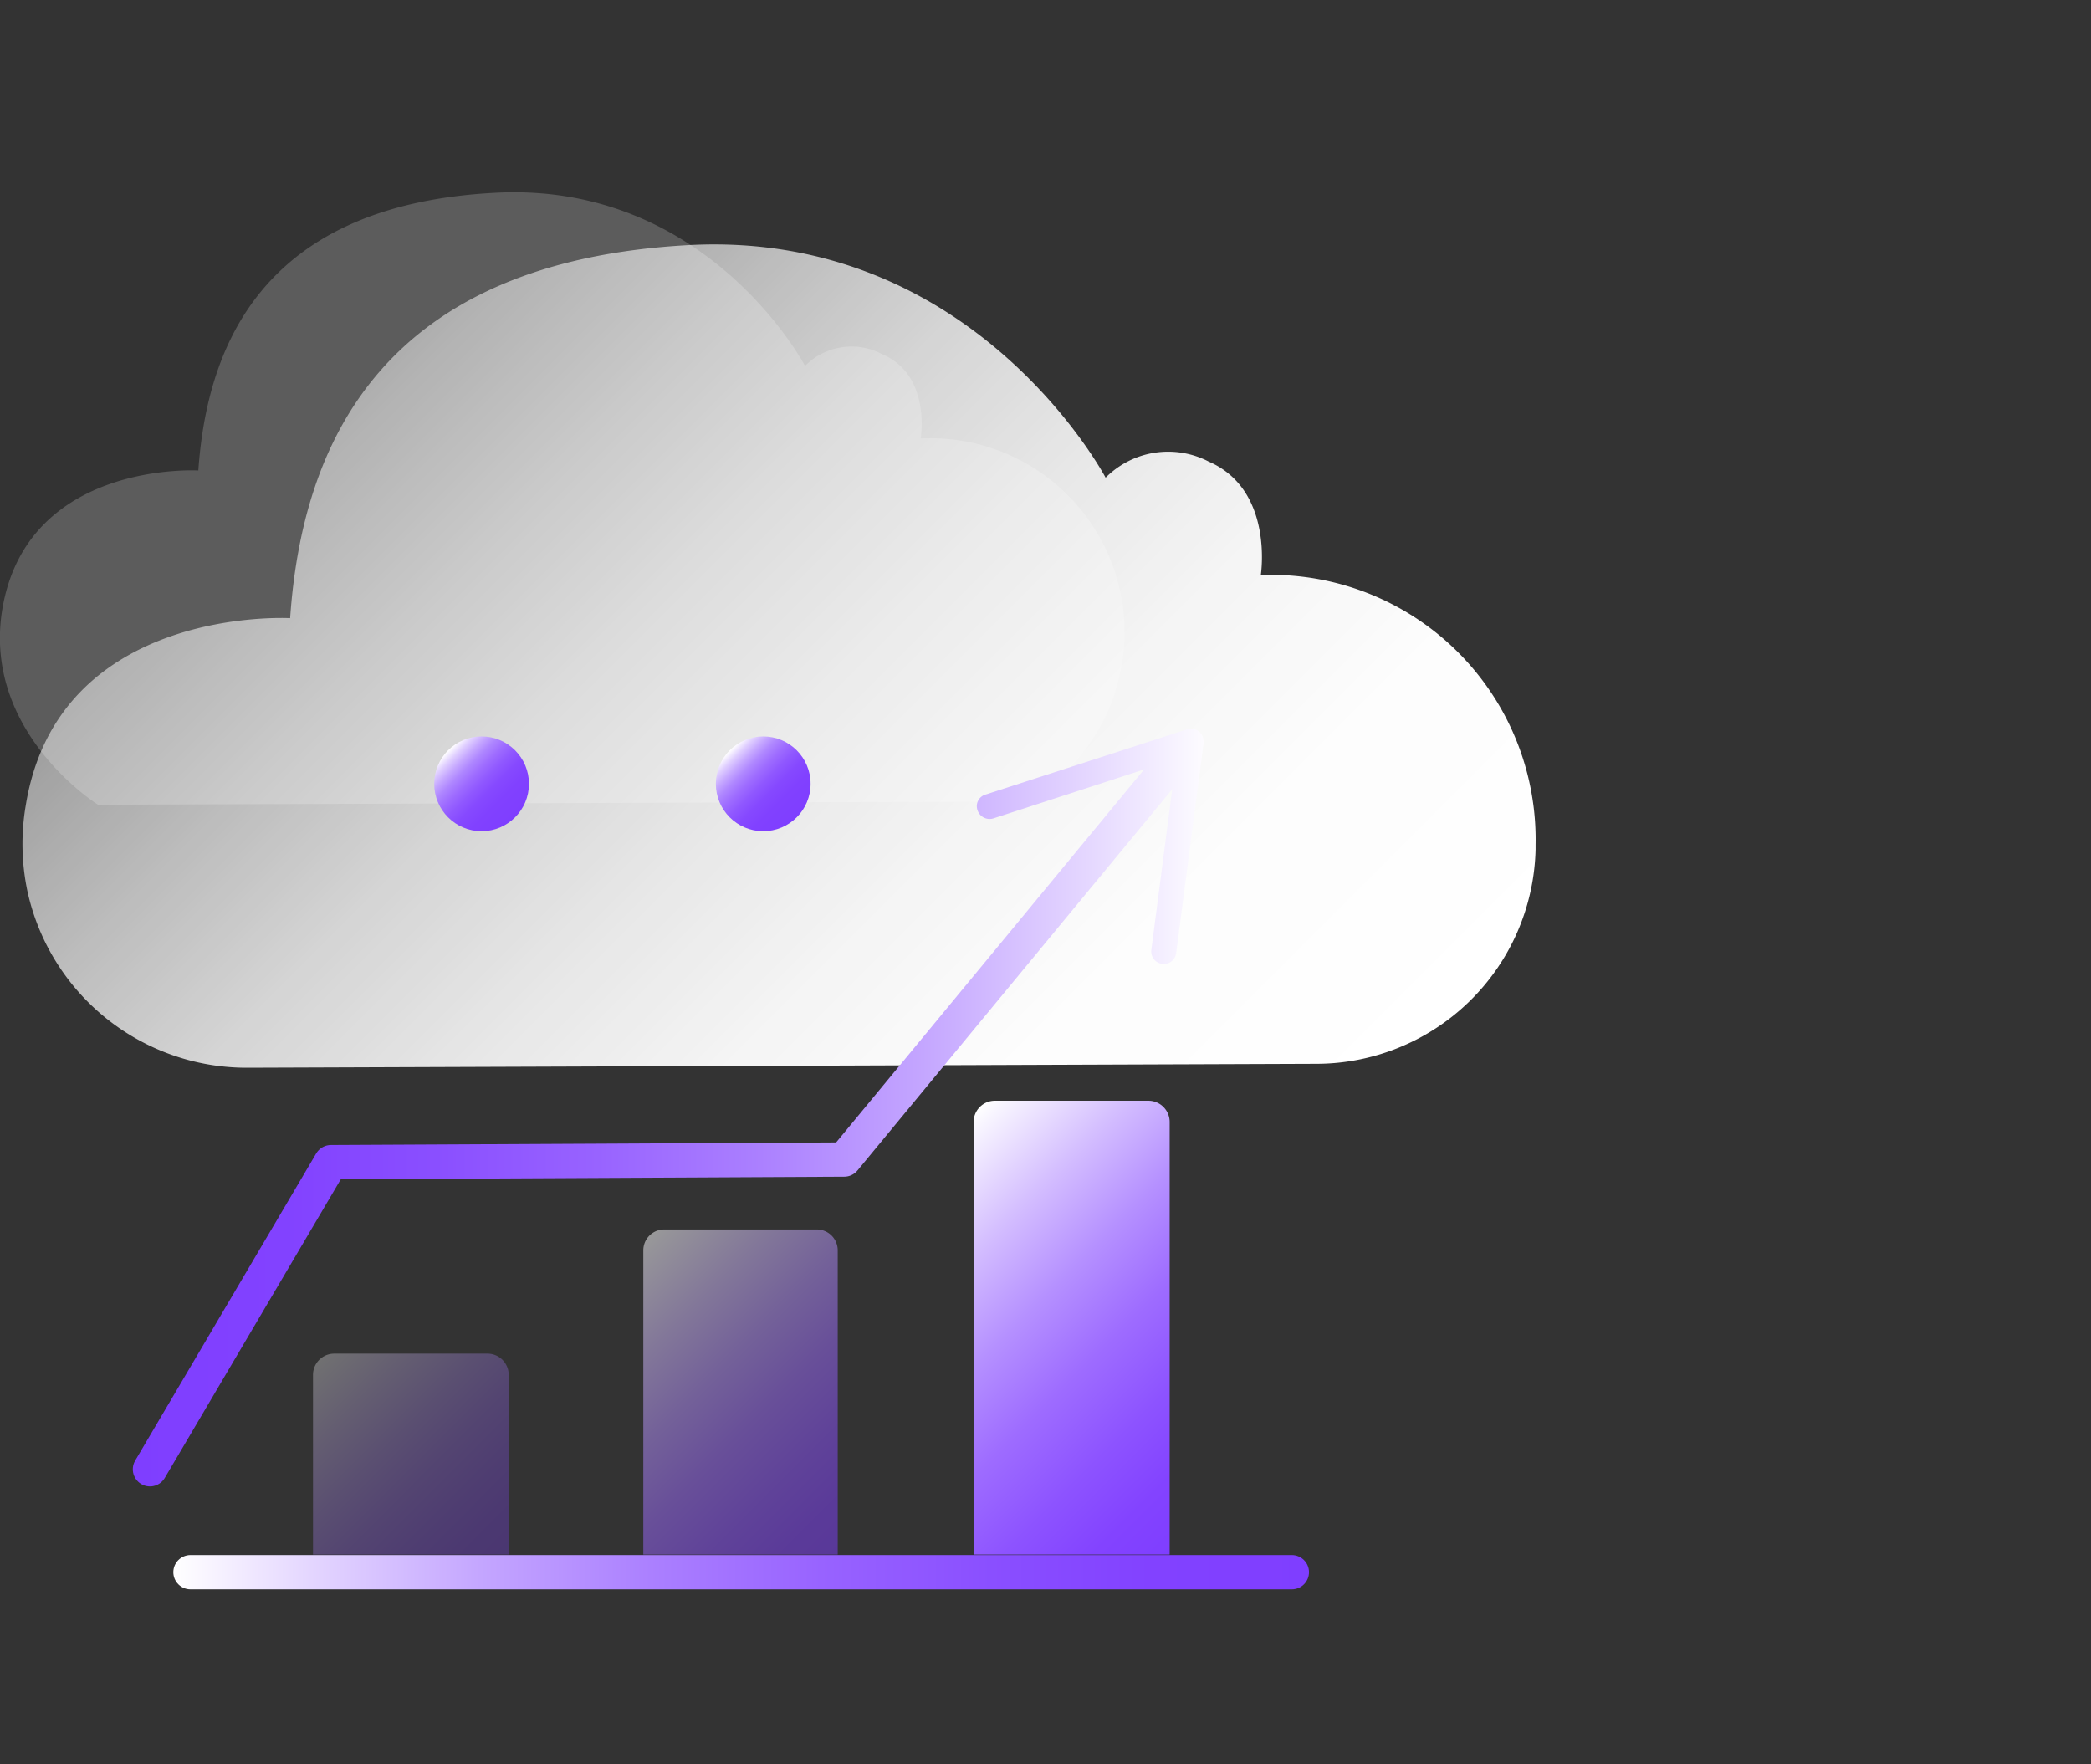
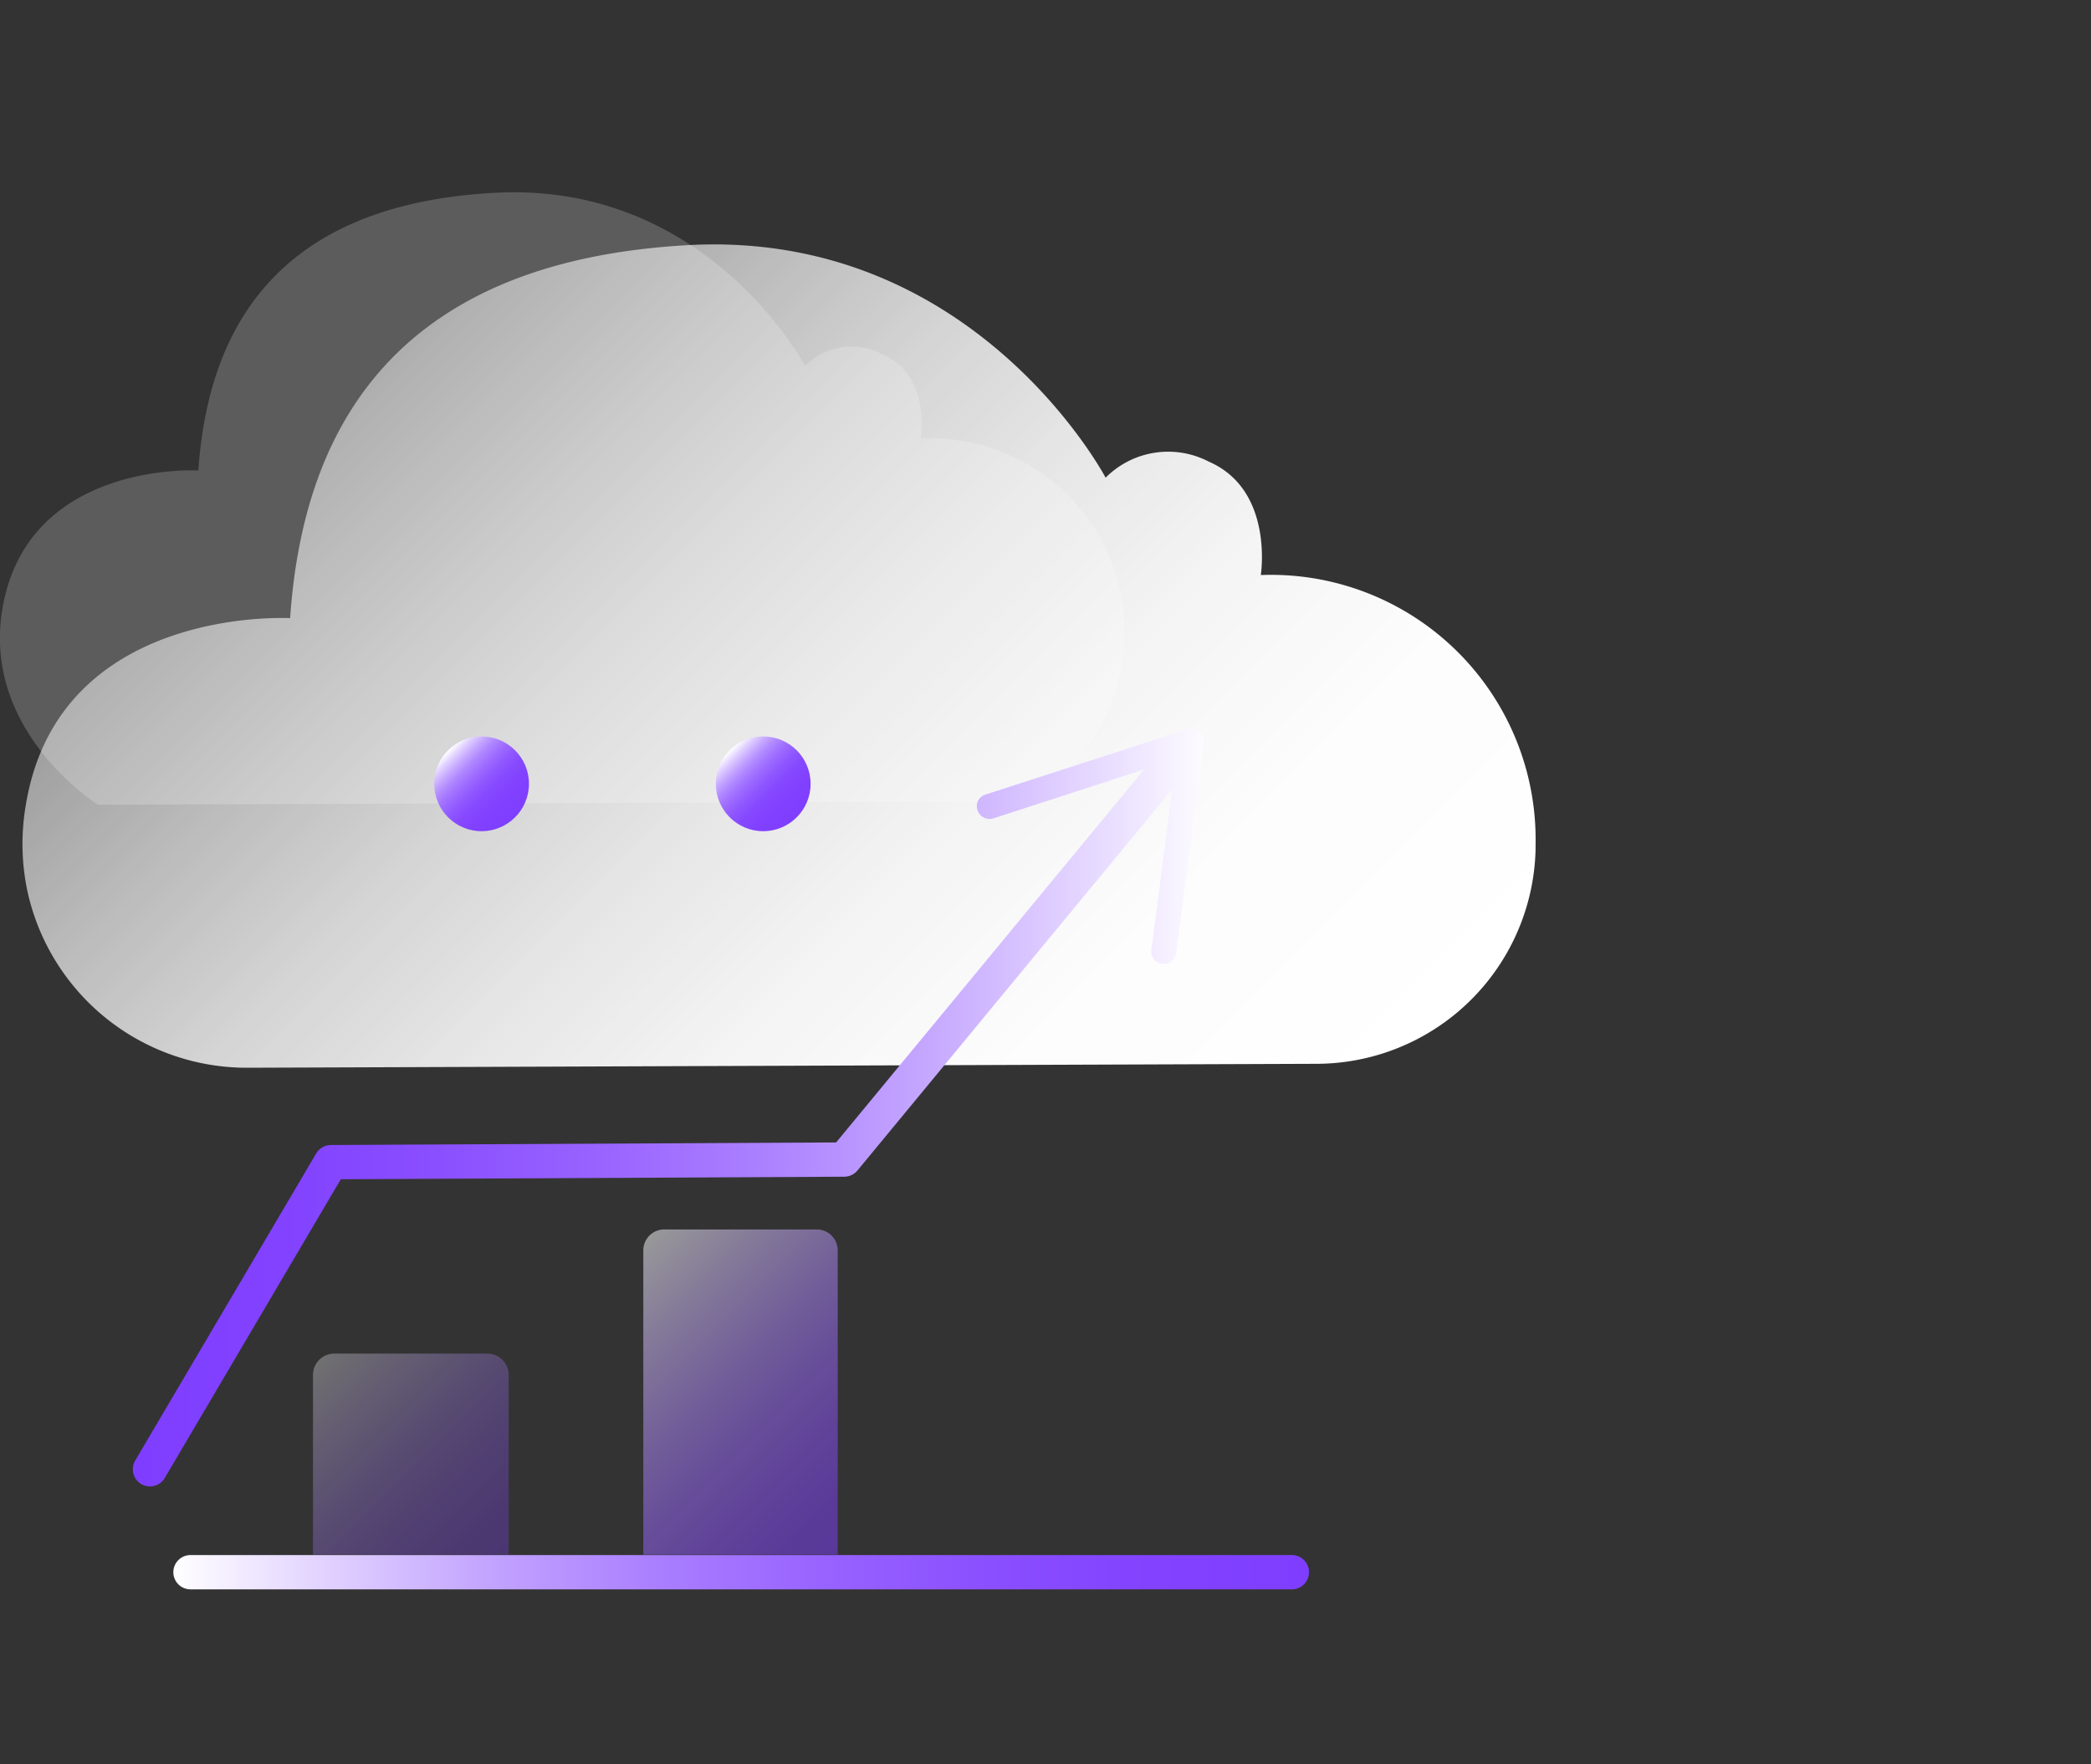
<svg xmlns="http://www.w3.org/2000/svg" xmlns:xlink="http://www.w3.org/1999/xlink" id="图层_1" data-name="图层 1" viewBox="0 0 64 54">
  <rect x="0" y="0" width="64" height="54" fill="#333333" stroke="none" />
  <defs>
    <style>.cls-1{fill:#fff;opacity:0.2;}.cls-2{fill:url(#未命名的渐变_6);}.cls-3{fill:url(#未命名的渐变_60);}.cls-4{fill:url(#未命名的渐变_60-2);}.cls-5{fill:url(#未命名的渐变_22);}.cls-6{opacity:0.5;fill:url(#未命名的渐变_22-2);}.cls-7{opacity:0.3;fill:url(#未命名的渐变_22-3);}.cls-10,.cls-8{fill:none;stroke-linecap:round;stroke-linejoin:round;stroke-width:1.05px;}.cls-8{stroke:url(#未命名的渐变_216);}.cls-9{fill:url(#未命名的渐变_216-2);}.cls-10{stroke:url(#未命名的渐变_131);}</style>
    <linearGradient id="未命名的渐变_6" x1="36.98" y1="38.63" x2="10.65" y2="12.3" gradientUnits="userSpaceOnUse">
      <stop offset="0" stop-color="#fff" />
      <stop offset="0.22" stop-color="#fff" stop-opacity="0.99" />
      <stop offset="0.39" stop-color="#fff" stop-opacity="0.95" />
      <stop offset="0.55" stop-color="#fff" stop-opacity="0.88" />
      <stop offset="0.7" stop-color="#fff" stop-opacity="0.79" />
      <stop offset="0.84" stop-color="#fff" stop-opacity="0.67" />
      <stop offset="0.98" stop-color="#fff" stop-opacity="0.53" />
      <stop offset="1" stop-color="#fff" stop-opacity="0.5" />
    </linearGradient>
    <linearGradient id="未命名的渐变_60" x1="15.77" y1="25.02" x2="13.72" y2="22.96" gradientUnits="userSpaceOnUse">
      <stop offset="0" stop-color="#7f3eff" />
      <stop offset="0.24" stop-color="#8141ff" />
      <stop offset="0.39" stop-color="#8649ff" />
      <stop offset="0.51" stop-color="#9058ff" />
      <stop offset="0.62" stop-color="#9e6cff" />
      <stop offset="0.73" stop-color="#af87ff" />
      <stop offset="0.82" stop-color="#c5a7ff" />
      <stop offset="0.91" stop-color="#dfceff" />
      <stop offset="0.99" stop-color="#fcfaff" />
      <stop offset="1" stop-color="#fff" />
    </linearGradient>
    <linearGradient id="未命名的渐变_60-2" x1="24.38" y1="25.02" x2="22.33" y2="22.97" xlink:href="#未命名的渐变_60" />
    <linearGradient id="未命名的渐变_22" x1="37.67" y1="45.7" x2="27.92" y2="35.95" gradientUnits="userSpaceOnUse">
      <stop offset="0" stop-color="#7f3eff" />
      <stop offset="0.12" stop-color="#8343ff" />
      <stop offset="0.26" stop-color="#8d53ff" />
      <stop offset="0.43" stop-color="#9e6cff" />
      <stop offset="0.6" stop-color="#b590ff" />
      <stop offset="0.78" stop-color="#d4beff" />
      <stop offset="0.97" stop-color="#f8f5ff" />
      <stop offset="1" stop-color="#fff" />
    </linearGradient>
    <linearGradient id="未命名的渐变_22-2" x1="26.58" y1="46.68" x2="18.79" y2="38.9" xlink:href="#未命名的渐变_22" />
    <linearGradient id="未命名的渐变_22-3" x1="15.52" y1="47.63" x2="9.63" y2="41.75" xlink:href="#未命名的渐变_22" />
    <linearGradient id="未命名的渐变_216" x1="4.06" y1="34.04" x2="37.19" y2="34.04" gradientUnits="userSpaceOnUse">
      <stop offset="0" stop-color="#7f3eff" />
      <stop offset="0.14" stop-color="#8242ff" />
      <stop offset="0.28" stop-color="#8a4fff" />
      <stop offset="0.43" stop-color="#9863ff" />
      <stop offset="0.58" stop-color="#ab80ff" />
      <stop offset="0.73" stop-color="#c4a6ff" />
      <stop offset="0.87" stop-color="#e2d3ff" />
      <stop offset="1" stop-color="#fff" />
    </linearGradient>
    <linearGradient id="未命名的渐变_216-2" x1="4.06" y1="25.9" x2="37.19" y2="25.9" xlink:href="#未命名的渐变_216" />
    <linearGradient id="未命名的渐变_131" x1="5.3" y1="48.12" x2="40.07" y2="48.12" gradientUnits="userSpaceOnUse">
      <stop offset="0" stop-color="#fff" />
      <stop offset="0.13" stop-color="#e2d3ff" />
      <stop offset="0.27" stop-color="#c4a6ff" />
      <stop offset="0.42" stop-color="#ab80ff" />
      <stop offset="0.57" stop-color="#9863ff" />
      <stop offset="0.72" stop-color="#8a4fff" />
      <stop offset="0.86" stop-color="#8242ff" />
      <stop offset="1" stop-color="#7f3eff" />
    </linearGradient>
  </defs>
  <title>4</title>
  <path class="cls-1" d="M.07,18.65c.76-4.56,6-4.25,6-4.25.28-4,2.11-8.14,9.1-8.5,6.51-.34,9.47,5.3,9.47,5.3A2,2,0,0,1,27,10.84c1.51.64,1.18,2.58,1.18,2.58a5.94,5.94,0,0,1,3.21,11.11L3,24.63S-.55,22.42.07,18.65Z" />
  <path class="cls-2" d="M.79,24.64c1-6.13,8.09-5.72,8.09-5.72C9.25,13.55,11.71,8,21.11,7.5c8.74-.45,12.73,7.12,12.73,7.12A2.7,2.7,0,0,1,37,14.13c2,.87,1.59,3.47,1.59,3.47A8.1,8.1,0,0,1,47,25.85V26a6.72,6.72,0,0,1-6.73,6.56l-32.66.12a6.87,6.87,0,0,1-6.77-5.4A7,7,0,0,1,.79,24.64Z" />
  <circle class="cls-3" cx="14.74" cy="23.99" r="1.45" />
  <circle class="cls-4" cx="23.36" cy="23.99" r="1.45" />
-   <path class="cls-5" d="M29.8,47.58V34.34a.65.65,0,0,1,.65-.65h4.7a.65.65,0,0,1,.65.65V47.58" />
  <path class="cls-6" d="M19.69,47.58V38.27a.64.64,0,0,1,.64-.64H25a.64.64,0,0,1,.64.64v9.31" />
  <path class="cls-7" d="M9.58,47.58v-5.5a.65.65,0,0,1,.64-.65h4.71a.65.65,0,0,1,.64.65v5.5" />
  <polyline class="cls-8" points="4.59 44.97 10.13 35.57 25.84 35.49 36.07 23.1" />
-   <path class="cls-9" d="M35.57,29.5a.38.38,0,0,1-.33-.43L36,23.23l-5.6,1.82a.39.39,0,0,1-.48-.25.37.37,0,0,1,.24-.48l6.18-2a.39.39,0,0,1,.36.07.43.43,0,0,1,.14.35L36,29.17a.41.41,0,0,1-.08.19A.38.38,0,0,1,35.57,29.5Z" />
+   <path class="cls-9" d="M35.57,29.5a.38.38,0,0,1-.33-.43L36,23.23l-5.6,1.82a.39.39,0,0,1-.48-.25.37.37,0,0,1,.24-.48l6.18-2a.39.39,0,0,1,.36.07.43.43,0,0,1,.14.35L36,29.17A.38.38,0,0,1,35.57,29.5Z" />
  <line class="cls-10" x1="5.83" y1="48.12" x2="39.54" y2="48.12" />
</svg>